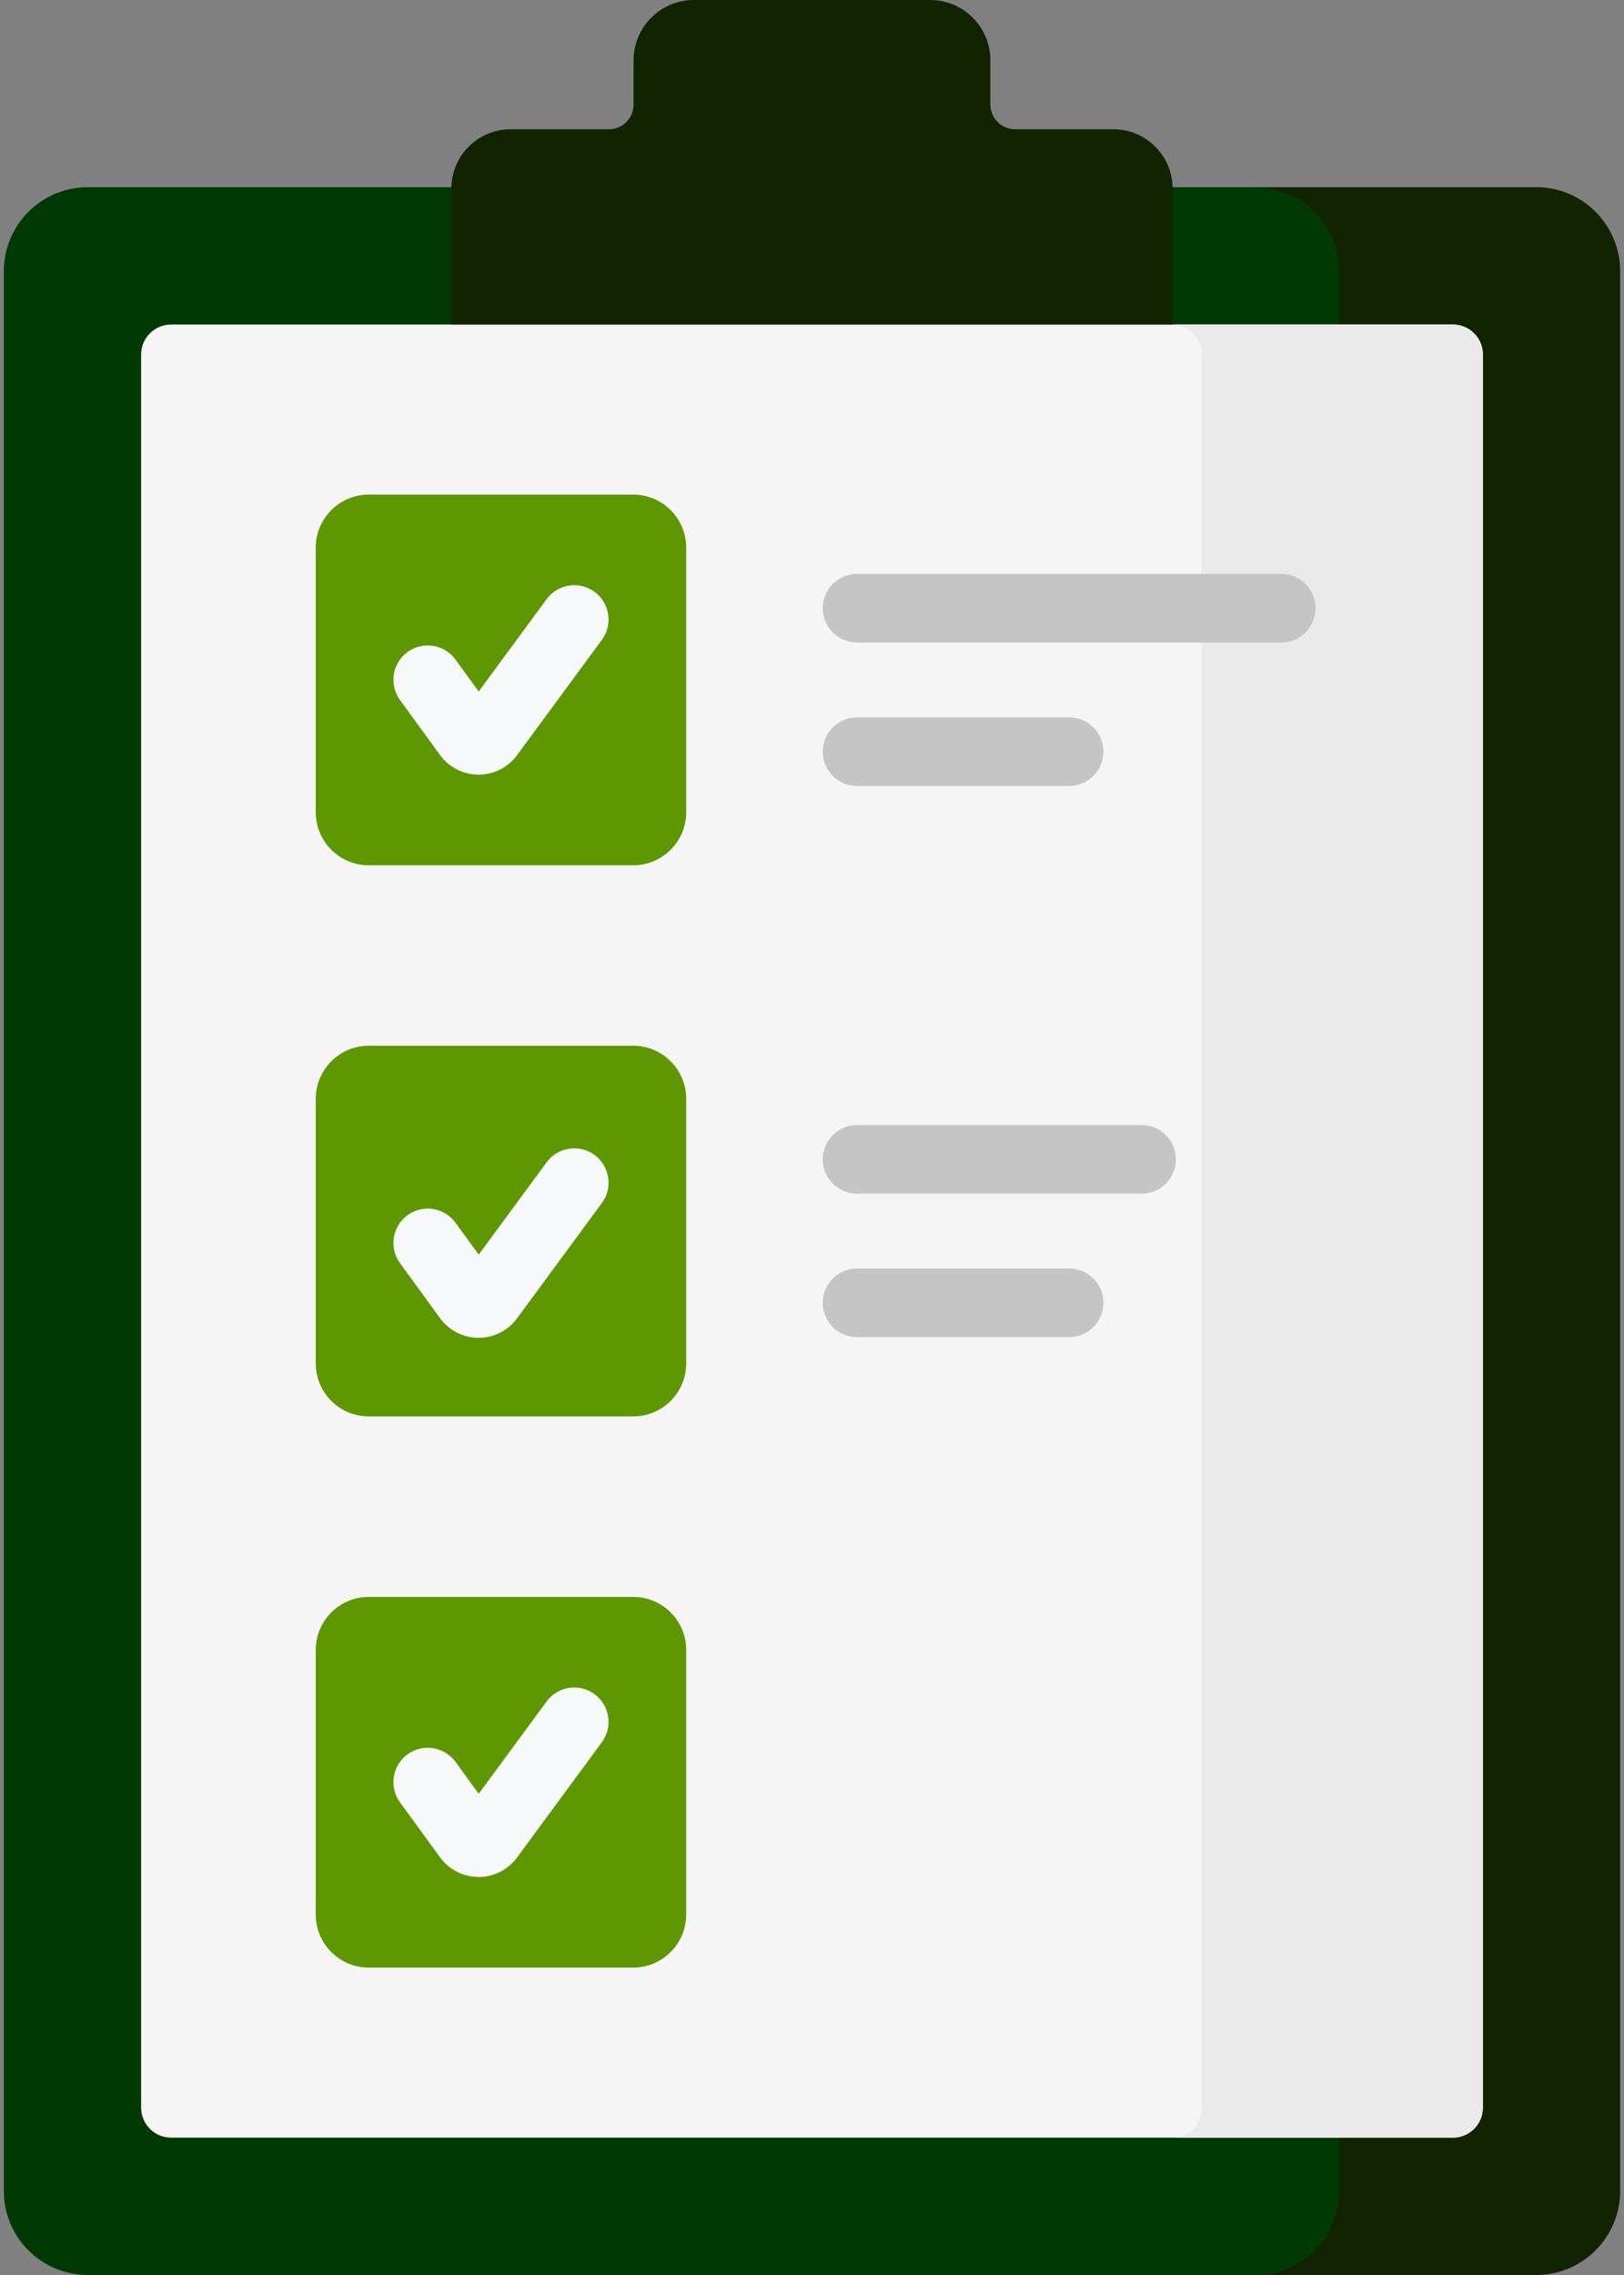
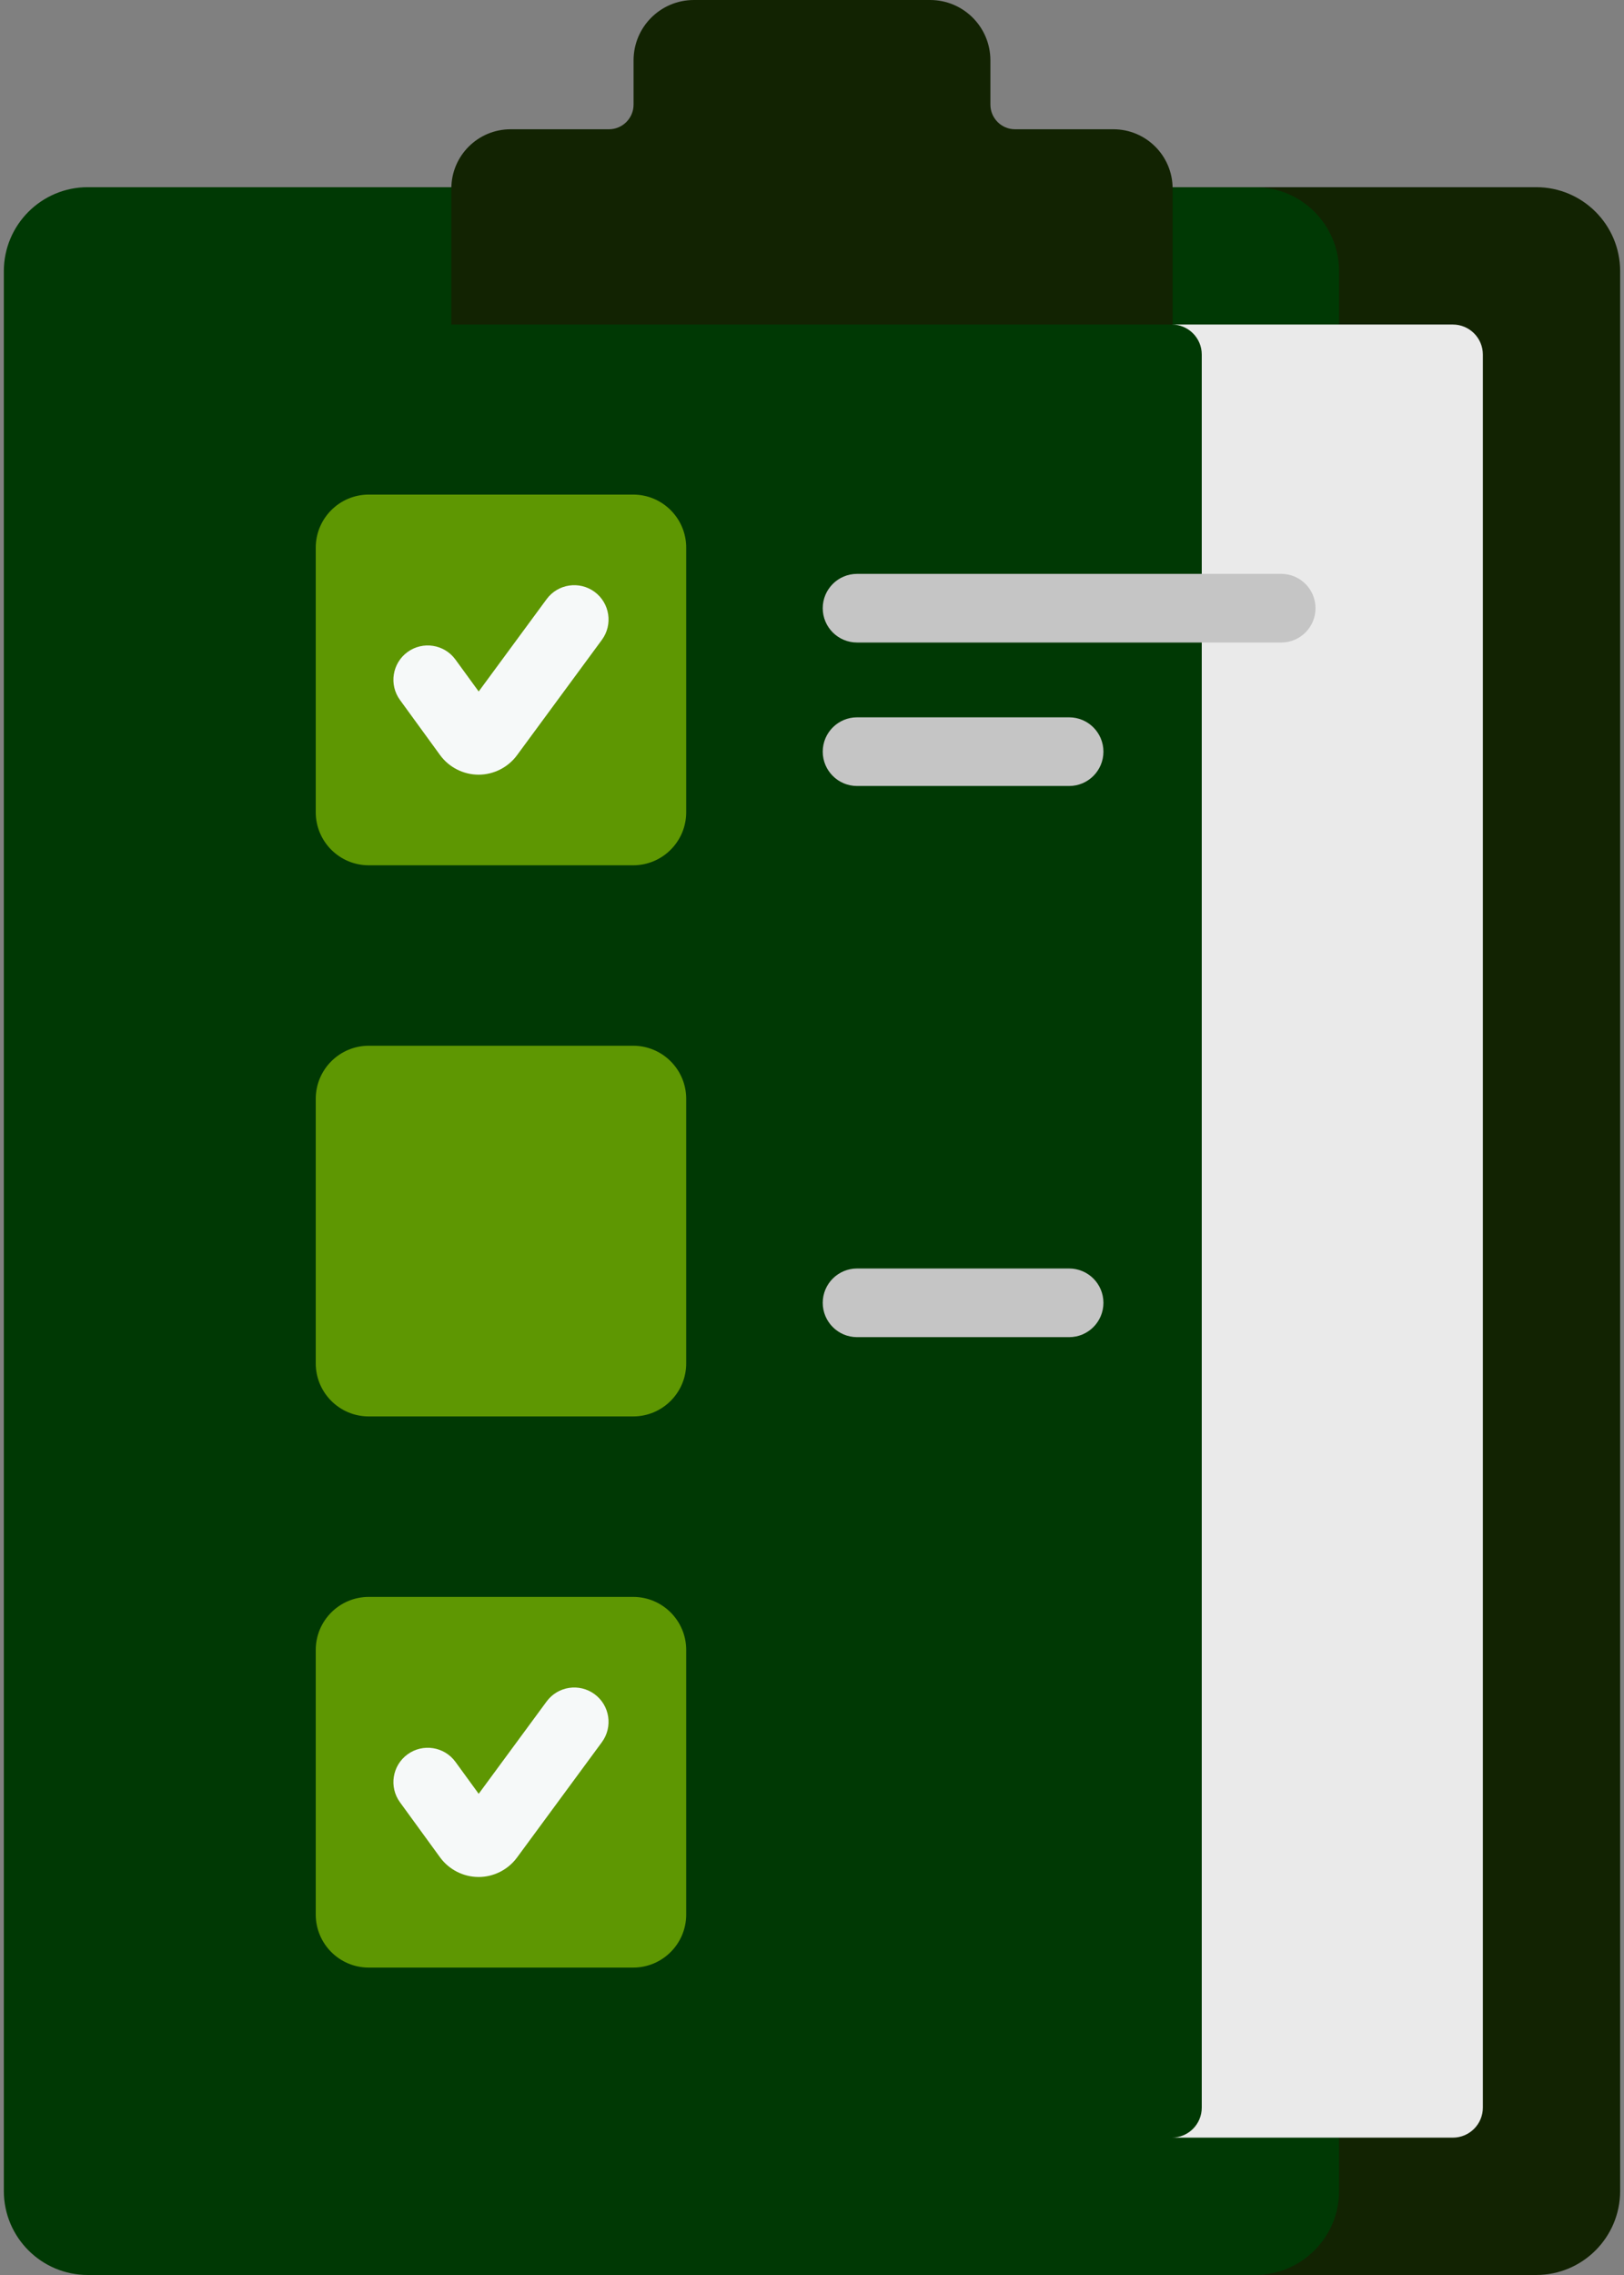
<svg xmlns="http://www.w3.org/2000/svg" width="80" height="112" viewBox="0 0 80 112" fill="none">
  <rect x="0" y="0" width="80" height="112" fill="#808080" stroke="none" />
  <path d="M66.245 107.863V13.352C66.245 11.067 64.392 9.215 62.107 9.215H4.327C2.042 9.215 0.189 11.067 0.189 13.352V107.863C0.189 110.148 2.042 112 4.327 112H62.108C64.392 112 66.245 110.148 66.245 107.863Z" fill="#003904" />
  <path d="M75.673 9.215H61.826C64.111 9.215 65.964 11.067 65.964 13.352V107.863C65.964 110.148 64.111 112 61.826 112H75.673C77.958 112 79.81 110.147 79.81 107.863V13.352C79.81 11.067 77.958 9.215 75.673 9.215Z" fill="#122302" />
-   <path d="M6.952 103.759V17.456C6.952 16.639 7.614 15.977 8.431 15.977H71.569C72.386 15.977 73.048 16.639 73.048 17.456V103.759C73.048 104.576 72.386 105.238 71.569 105.238H8.431C7.614 105.238 6.952 104.576 6.952 103.759Z" fill="#F5F5F5" />
  <path d="M71.568 15.977H57.722C58.538 15.977 59.2 16.639 59.2 17.456V103.759C59.2 104.576 58.538 105.238 57.722 105.238H71.568C72.385 105.238 73.047 104.575 73.047 103.759V17.456C73.047 16.639 72.385 15.977 71.568 15.977Z" fill="#EAEAEA" />
  <path d="M48.788 5.149V2.971C48.788 1.33 47.458 0 45.817 0H34.181C32.54 0 31.21 1.33 31.21 2.971V5.149C31.21 5.82 30.666 6.364 29.995 6.364H25.152C23.541 6.364 22.234 7.67 22.234 9.281V15.977H57.764V9.281C57.764 7.67 56.457 6.364 54.846 6.364H50.003C49.332 6.364 48.788 5.82 48.788 5.149Z" fill="#122302" />
  <path d="M15.554 39.986V26.962C15.554 25.519 16.724 24.349 18.166 24.349H31.19C32.633 24.349 33.803 25.519 33.803 26.962V39.986C33.803 41.429 32.633 42.599 31.19 42.599H18.166C16.723 42.599 15.554 41.429 15.554 39.986Z" fill="#5E9702" />
  <path d="M15.554 67.12V54.096C15.554 52.653 16.724 51.483 18.166 51.483H31.19C32.633 51.483 33.803 52.653 33.803 54.096V67.12C33.803 68.562 32.633 69.732 31.19 69.732H18.166C16.723 69.732 15.554 68.562 15.554 67.12Z" fill="#5E9702" />
  <path d="M15.554 94.253V81.229C15.554 79.786 16.724 78.617 18.166 78.617H31.19C32.633 78.617 33.803 79.786 33.803 81.229V94.253C33.803 95.696 32.633 96.866 31.19 96.866H18.166C16.723 96.866 15.554 95.696 15.554 94.253Z" fill="#5E9702" />
  <path d="M23.576 38.138C23.574 38.138 23.573 38.138 23.571 38.138C22.825 38.136 22.117 37.775 21.677 37.172L19.704 34.461C19.154 33.706 19.321 32.649 20.075 32.1C20.83 31.55 21.887 31.717 22.436 32.471L23.581 34.043L26.927 29.497C27.48 28.745 28.538 28.585 29.29 29.138C30.041 29.691 30.202 30.75 29.649 31.501L25.468 37.181C25.027 37.78 24.32 38.138 23.576 38.138Z" fill="#F6F9F9" />
-   <path d="M23.576 65.862C23.574 65.862 23.572 65.862 23.57 65.862C22.824 65.86 22.116 65.499 21.677 64.895L19.704 62.185C19.154 61.431 19.321 60.373 20.075 59.824C20.83 59.275 21.887 59.441 22.436 60.195L23.581 61.767L26.927 57.221C27.48 56.47 28.538 56.309 29.29 56.862C30.041 57.416 30.202 58.474 29.649 59.225L25.468 64.905C25.027 65.505 24.32 65.862 23.576 65.862Z" fill="#F6F9F9" />
  <path d="M23.576 92.406C23.574 92.406 23.572 92.406 23.57 92.405C22.825 92.404 22.117 92.042 21.677 91.439L19.704 88.729C19.154 87.974 19.321 86.917 20.076 86.368C20.831 85.818 21.887 85.985 22.437 86.739L23.581 88.311L26.927 83.765C27.48 83.013 28.538 82.853 29.29 83.406C30.041 83.959 30.202 85.017 29.649 85.769L25.468 91.449C25.027 92.048 24.32 92.406 23.576 92.406Z" fill="#F6F9F9" />
  <path d="M63.113 31.632H42.219C41.286 31.632 40.529 30.876 40.529 29.942C40.529 29.009 41.286 28.252 42.219 28.252H63.113C64.047 28.252 64.803 29.009 64.803 29.942C64.803 30.876 64.047 31.632 63.113 31.632Z" fill="#C5C5C5" />
  <path d="M52.666 38.695H42.219C41.286 38.695 40.529 37.938 40.529 37.005C40.529 36.072 41.286 35.315 42.219 35.315H52.666C53.6 35.315 54.356 36.072 54.356 37.005C54.356 37.938 53.6 38.695 52.666 38.695Z" fill="#C5C5C5" />
-   <path d="M56.238 58.766H42.219C41.286 58.766 40.529 58.01 40.529 57.076C40.529 56.143 41.286 55.386 42.219 55.386H56.238C57.172 55.386 57.928 56.143 57.928 57.076C57.928 58.01 57.172 58.766 56.238 58.766Z" fill="#C5C5C5" />
  <path d="M52.666 65.829H42.219C41.286 65.829 40.529 65.072 40.529 64.139C40.529 63.205 41.286 62.449 42.219 62.449H52.666C53.6 62.449 54.356 63.205 54.356 64.139C54.356 65.072 53.6 65.829 52.666 65.829Z" fill="#C5C5C5" />
</svg>